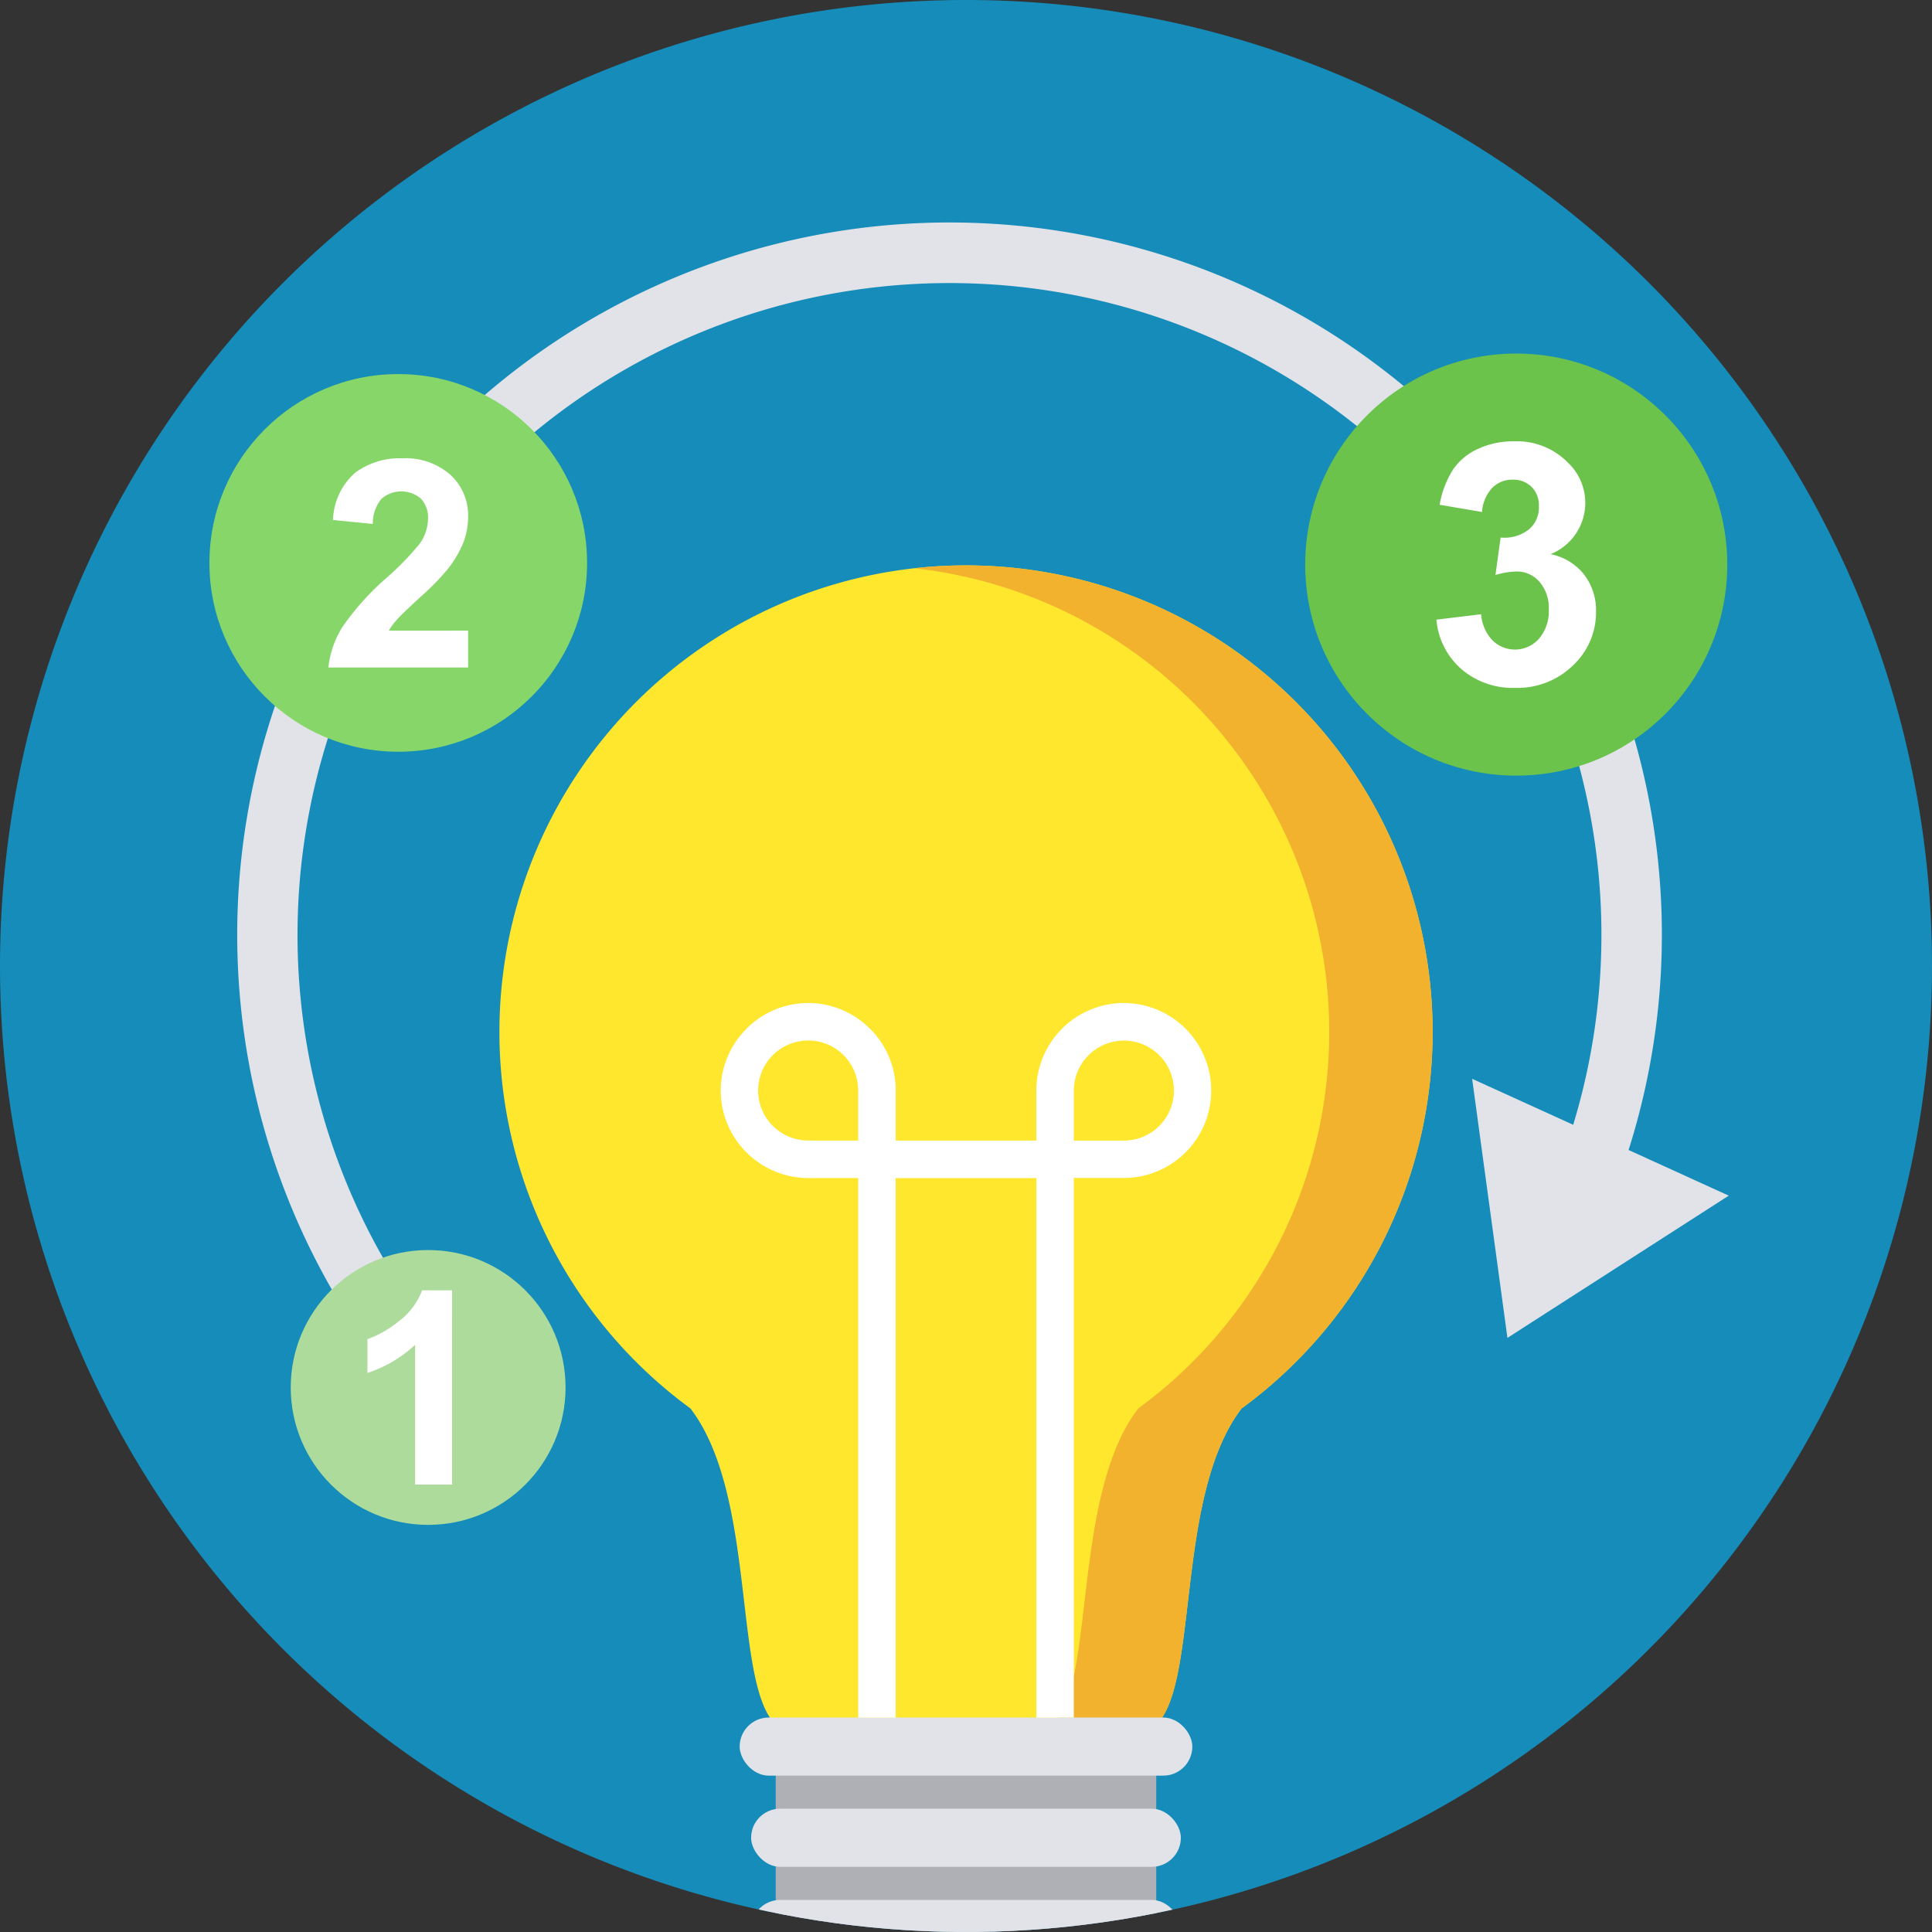
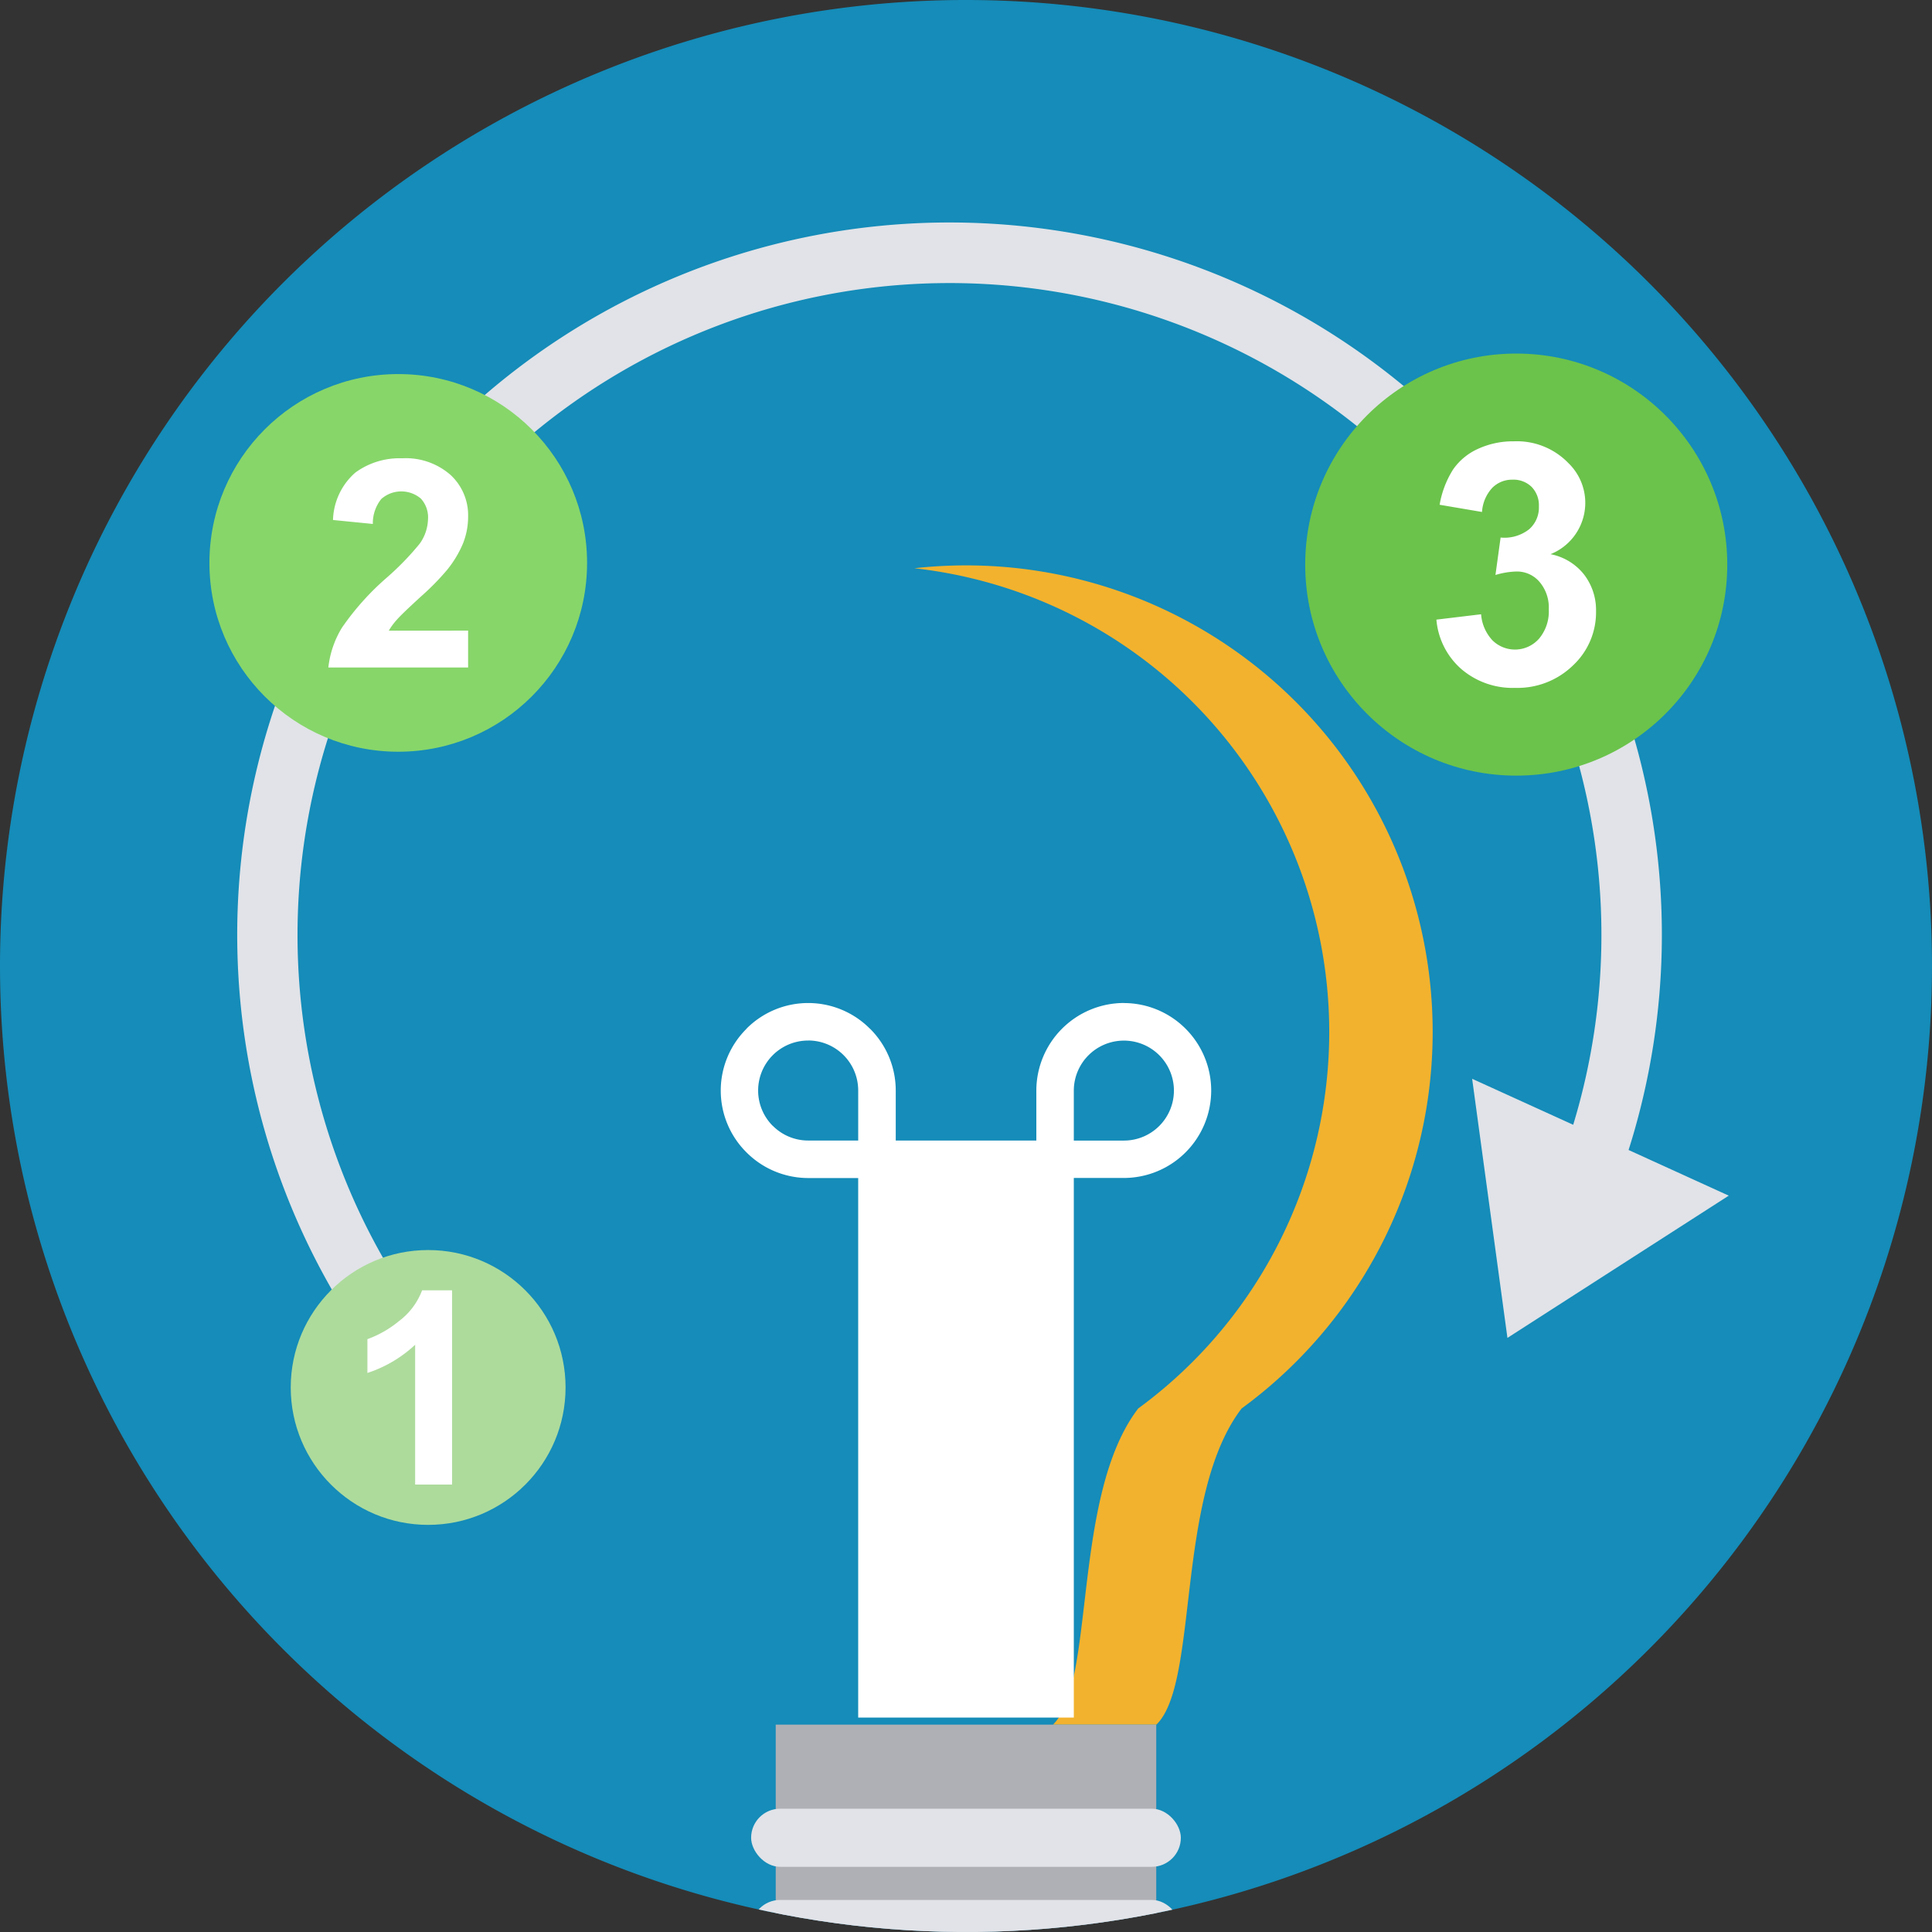
<svg xmlns="http://www.w3.org/2000/svg" width="143.844" height="143.844" viewBox="0 0 143.844 143.844">
  <rect x="0" y="0" width="143.844" height="143.844" fill="#333333" stroke="none" />
  <defs>
    <clipPath id="a">
      <path d="M71.923,0A71.922,71.922,0,1,1,0,71.923,71.922,71.922,0,0,1,71.923,0Z" clip-rule="evenodd" />
    </clipPath>
  </defs>
  <path d="M71.923,0A71.922,71.922,0,1,1,0,71.923,71.922,71.922,0,0,1,71.923,0Z" fill="#158cb9" fill-rule="evenodd" />
  <g clip-path="url(#a)">
    <g transform="translate(37.185 42.095)">
-       <path d="M14152.738,15982a34.737,34.737,0,0,0-20.516,62.77c4.966,6.482,3.156,20.463,6.348,23.539h28.333c3.2-3.076,1.383-17.057,6.349-23.539a34.737,34.737,0,0,0-20.514-62.77Z" transform="translate(-14118 -15982)" fill="#ffe72e" fill-rule="evenodd" />
      <path d="M25849.85,15982a35.073,35.073,0,0,0-3.85.213,34.738,34.738,0,0,1,16.668,62.557c-4.965,6.482-3.154,20.463-6.348,23.539h7.7c3.2-3.076,1.383-17.057,6.348-23.539a34.737,34.737,0,0,0-20.514-62.77Z" transform="translate(-25815.109 -15982)" fill="#f2b22e" fill-rule="evenodd" />
      <path d="M21928,48751h28.332v14.156a6.622,6.622,0,0,1-6.6,6.6H21934.6a6.624,6.624,0,0,1-6.6-6.6Z" transform="translate(-21907.43 -48664.691)" fill="#afb0b5" fill-rule="evenodd" />
      <rect width="31.995" height="4.326" rx="2.163" transform="translate(18.738 92.569)" fill="#e1e3e8" />
      <path d="M24385.469,56631c0,1.117-3.461,2.02-7.734,2.02s-7.734-.9-7.734-2.02Z" transform="translate(-24342.998 -56523.938)" fill="#8e8e93" fill-rule="evenodd" />
      <g transform="translate(17.886 85.781)">
-         <rect width="33.702" height="4.326" rx="2.163" transform="translate(0 0)" fill="#e1e3e8" />
        <rect width="31.995" height="4.321" rx="2.161" transform="translate(0.852 13.581)" fill="#e1e3e8" />
      </g>
      <g transform="translate(16.472 32.586)">
-         <path d="M24260.395,32241h13.266a1.394,1.394,0,0,1,1.393,1.4v41.561h-2.787v-40.166h-10.477v40.166H24259V32242.4A1.4,1.4,0,0,1,24260.395,32241Z" transform="translate(-24248.762 -32230.762)" fill="#fff" />
+         <path d="M24260.395,32241h13.266a1.394,1.394,0,0,1,1.393,1.4v41.561h-2.787v-40.166v40.166H24259V32242.4A1.4,1.4,0,0,1,24260.395,32241Z" transform="translate(-24248.762 -32230.762)" fill="#fff" />
        <path d="M29301.516,28354a6.493,6.493,0,0,1,4.6,1.914l0,0a6.51,6.51,0,0,1-4.6,11.109h-4.727a1.788,1.788,0,0,1-1.258-.523l-.008-.006a1.787,1.787,0,0,1-.523-1.256v-4.729a6.532,6.532,0,0,1,6.516-6.514Zm2.633,3.881a3.729,3.729,0,0,0-6.359,2.633v3.725h3.727a3.722,3.722,0,0,0,2.633-6.357Z" transform="translate(-29271.498 -28354)" fill="#fff" />
        <path d="M20378.516,28356.791a3.722,3.722,0,0,0-2.637,6.354l.008,0a3.7,3.7,0,0,0,2.629,1.09h3.723v-3.725a3.721,3.721,0,0,0-3.723-3.723Zm-4.6-.877a6.479,6.479,0,0,1,9.2,0l.006,0a6.483,6.483,0,0,1,1.912,4.6v4.729a1.777,1.777,0,0,1-.523,1.262h-.006a1.783,1.783,0,0,1-1.256.523h-4.727a6.5,6.5,0,0,1-4.6-1.91l0,0v0a6.479,6.479,0,0,1,0-9.2Z" transform="translate(-20372 -28354)" fill="#fff" />
      </g>
    </g>
  </g>
  <path d="M71.923,0A71.922,71.922,0,1,1,0,71.923,71.922,71.922,0,0,1,71.923,0Z" fill="none" fill-rule="evenodd" />
  <path d="M6797.118,6357.741l2.628,19.291,16.478-10.591-7.459-3.4q.249-.782.464-1.541a53.035,53.035,0,1,0-92.981,17.955l3.548-2.737a48.54,48.54,0,1,1,85.108-16.446q-.13.455-.261.893Z" transform="translate(-6687.512 -6277.421)" fill="#e1e3e8" fill-rule="evenodd" />
  <circle cx="10.231" cy="10.231" r="10.231" transform="translate(21.646 93.07)" fill="#addb9c" />
  <circle cx="14.059" cy="14.059" r="14.059" transform="translate(15.592 27.851)" fill="#87d66a" />
  <circle cx="15.712" cy="15.712" r="15.712" transform="translate(97.177 26.324)" fill="#6bc34b" />
  <path d="M10393.3,36490.457h-2.749v-10.41a9.523,9.523,0,0,1-3.554,2.1v-2.516a7.906,7.906,0,0,0,2.339-1.336,5.1,5.1,0,0,0,1.733-2.3h2.23Z" transform="translate(-10359.642 -36379.926)" fill="#fff" fill-rule="evenodd" />
  <path d="M9292.406,12967.83v2.747H9282a7.163,7.163,0,0,1,1.014-2.968,19.823,19.823,0,0,1,3.335-3.723,20.641,20.641,0,0,0,2.46-2.539,3.275,3.275,0,0,0,.611-1.82,2.062,2.062,0,0,0-.532-1.527,2.25,2.25,0,0,0-2.947.029,2.894,2.894,0,0,0-.63,1.859l-2.965-.295a4.872,4.872,0,0,1,1.659-3.526,5.565,5.565,0,0,1,3.487-1.067,5.049,5.049,0,0,1,3.605,1.238,4.079,4.079,0,0,1,1.309,3.084,5.421,5.421,0,0,1-.373,2,8.039,8.039,0,0,1-1.191,1.984,18.644,18.644,0,0,1-1.946,1.982c-.942.864-1.538,1.434-1.786,1.719a4.969,4.969,0,0,0-.61.826Z" transform="translate(-9257.553 -12920.878)" fill="#fff" fill-rule="evenodd" />
  <path d="M40603,12488.277l3.328-.4a3.187,3.187,0,0,0,.855,1.951,2.389,2.389,0,0,0,3.457-.131,3.15,3.15,0,0,0,.727-2.184,2.941,2.941,0,0,0-.7-2.059,2.207,2.207,0,0,0-1.7-.761,5.961,5.961,0,0,0-1.57.259l.383-2.787a2.971,2.971,0,0,0,2.117-.611,2.141,2.141,0,0,0,.734-1.709,1.964,1.964,0,0,0-.539-1.448,1.929,1.929,0,0,0-1.43-.54,2.065,2.065,0,0,0-1.508.613,2.916,2.916,0,0,0-.758,1.791l-3.156-.537a7.148,7.148,0,0,1,1-2.623,4.479,4.479,0,0,1,1.859-1.539,6.212,6.212,0,0,1,2.668-.561,5.326,5.326,0,0,1,4.059,1.619,4.116,4.116,0,0,1-1.328,6.783,4.2,4.2,0,0,1,2.469,1.482,4.337,4.337,0,0,1,.918,2.779,5.4,5.4,0,0,1-1.723,4.029,5.921,5.921,0,0,1-4.285,1.664,5.861,5.861,0,0,1-4.027-1.406A5.5,5.5,0,0,1,40603,12488.277Z" transform="translate(-40496.055 -12442.143)" fill="#fff" fill-rule="evenodd" />
</svg>